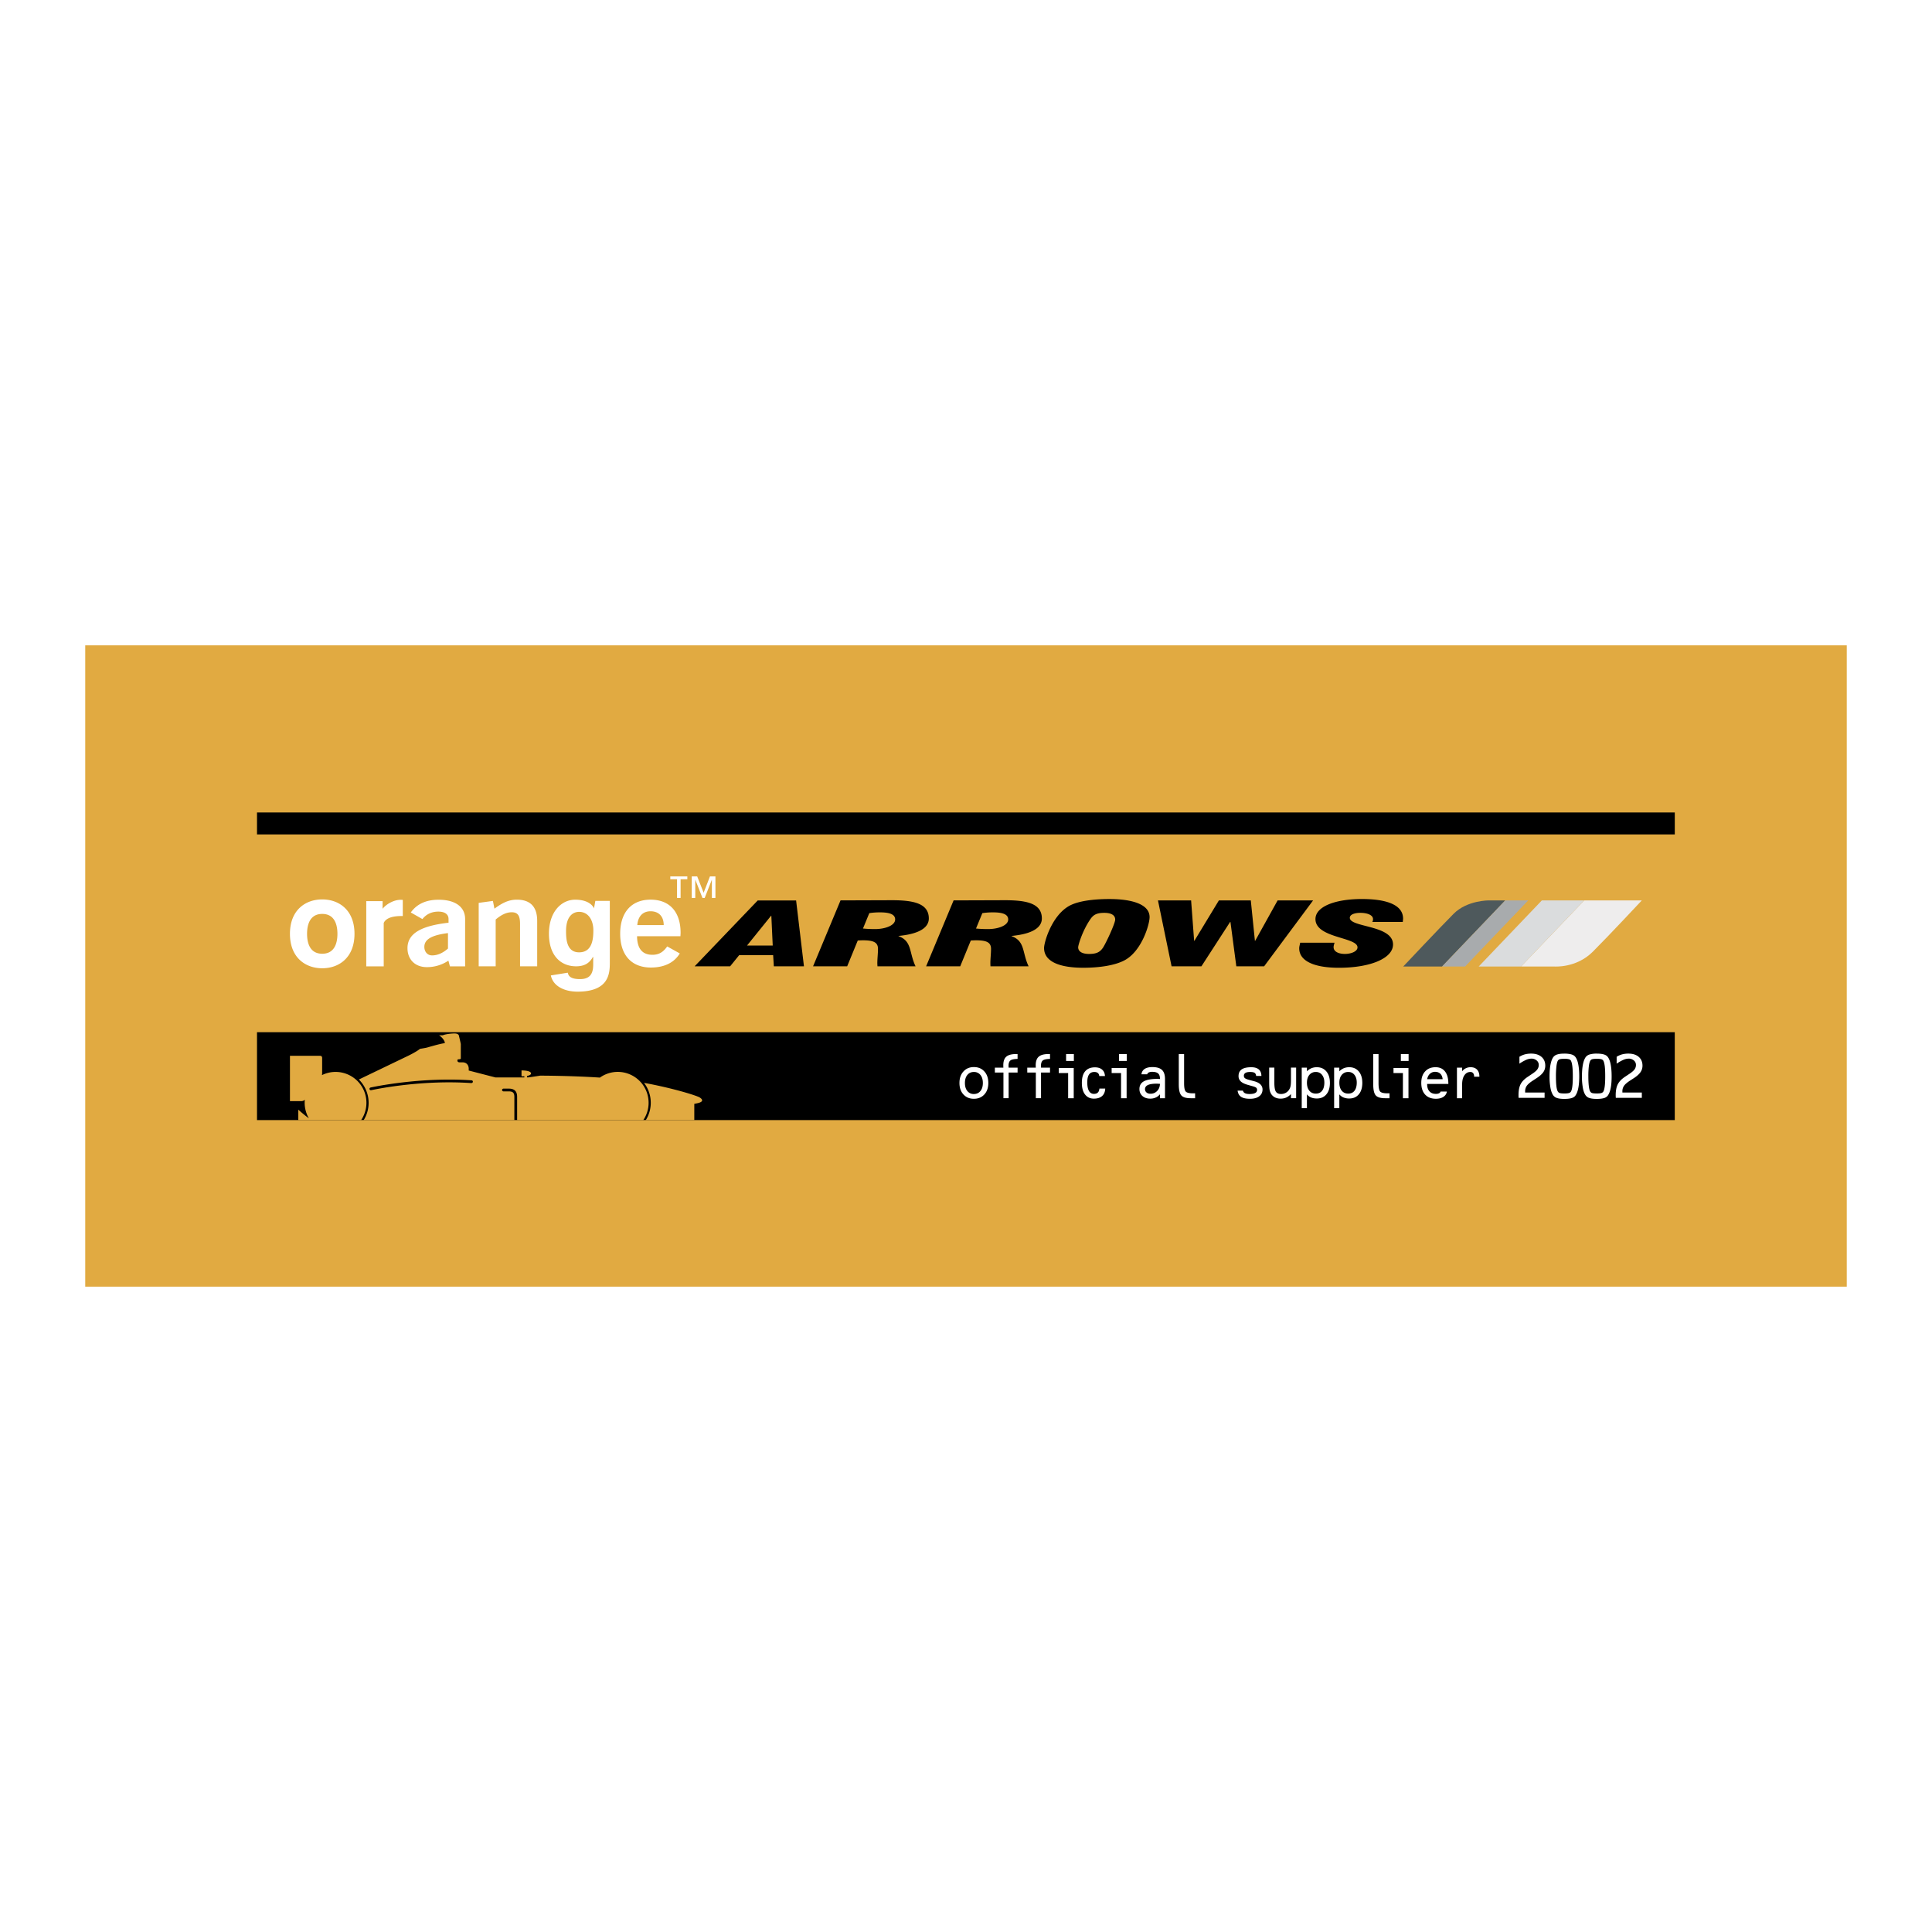
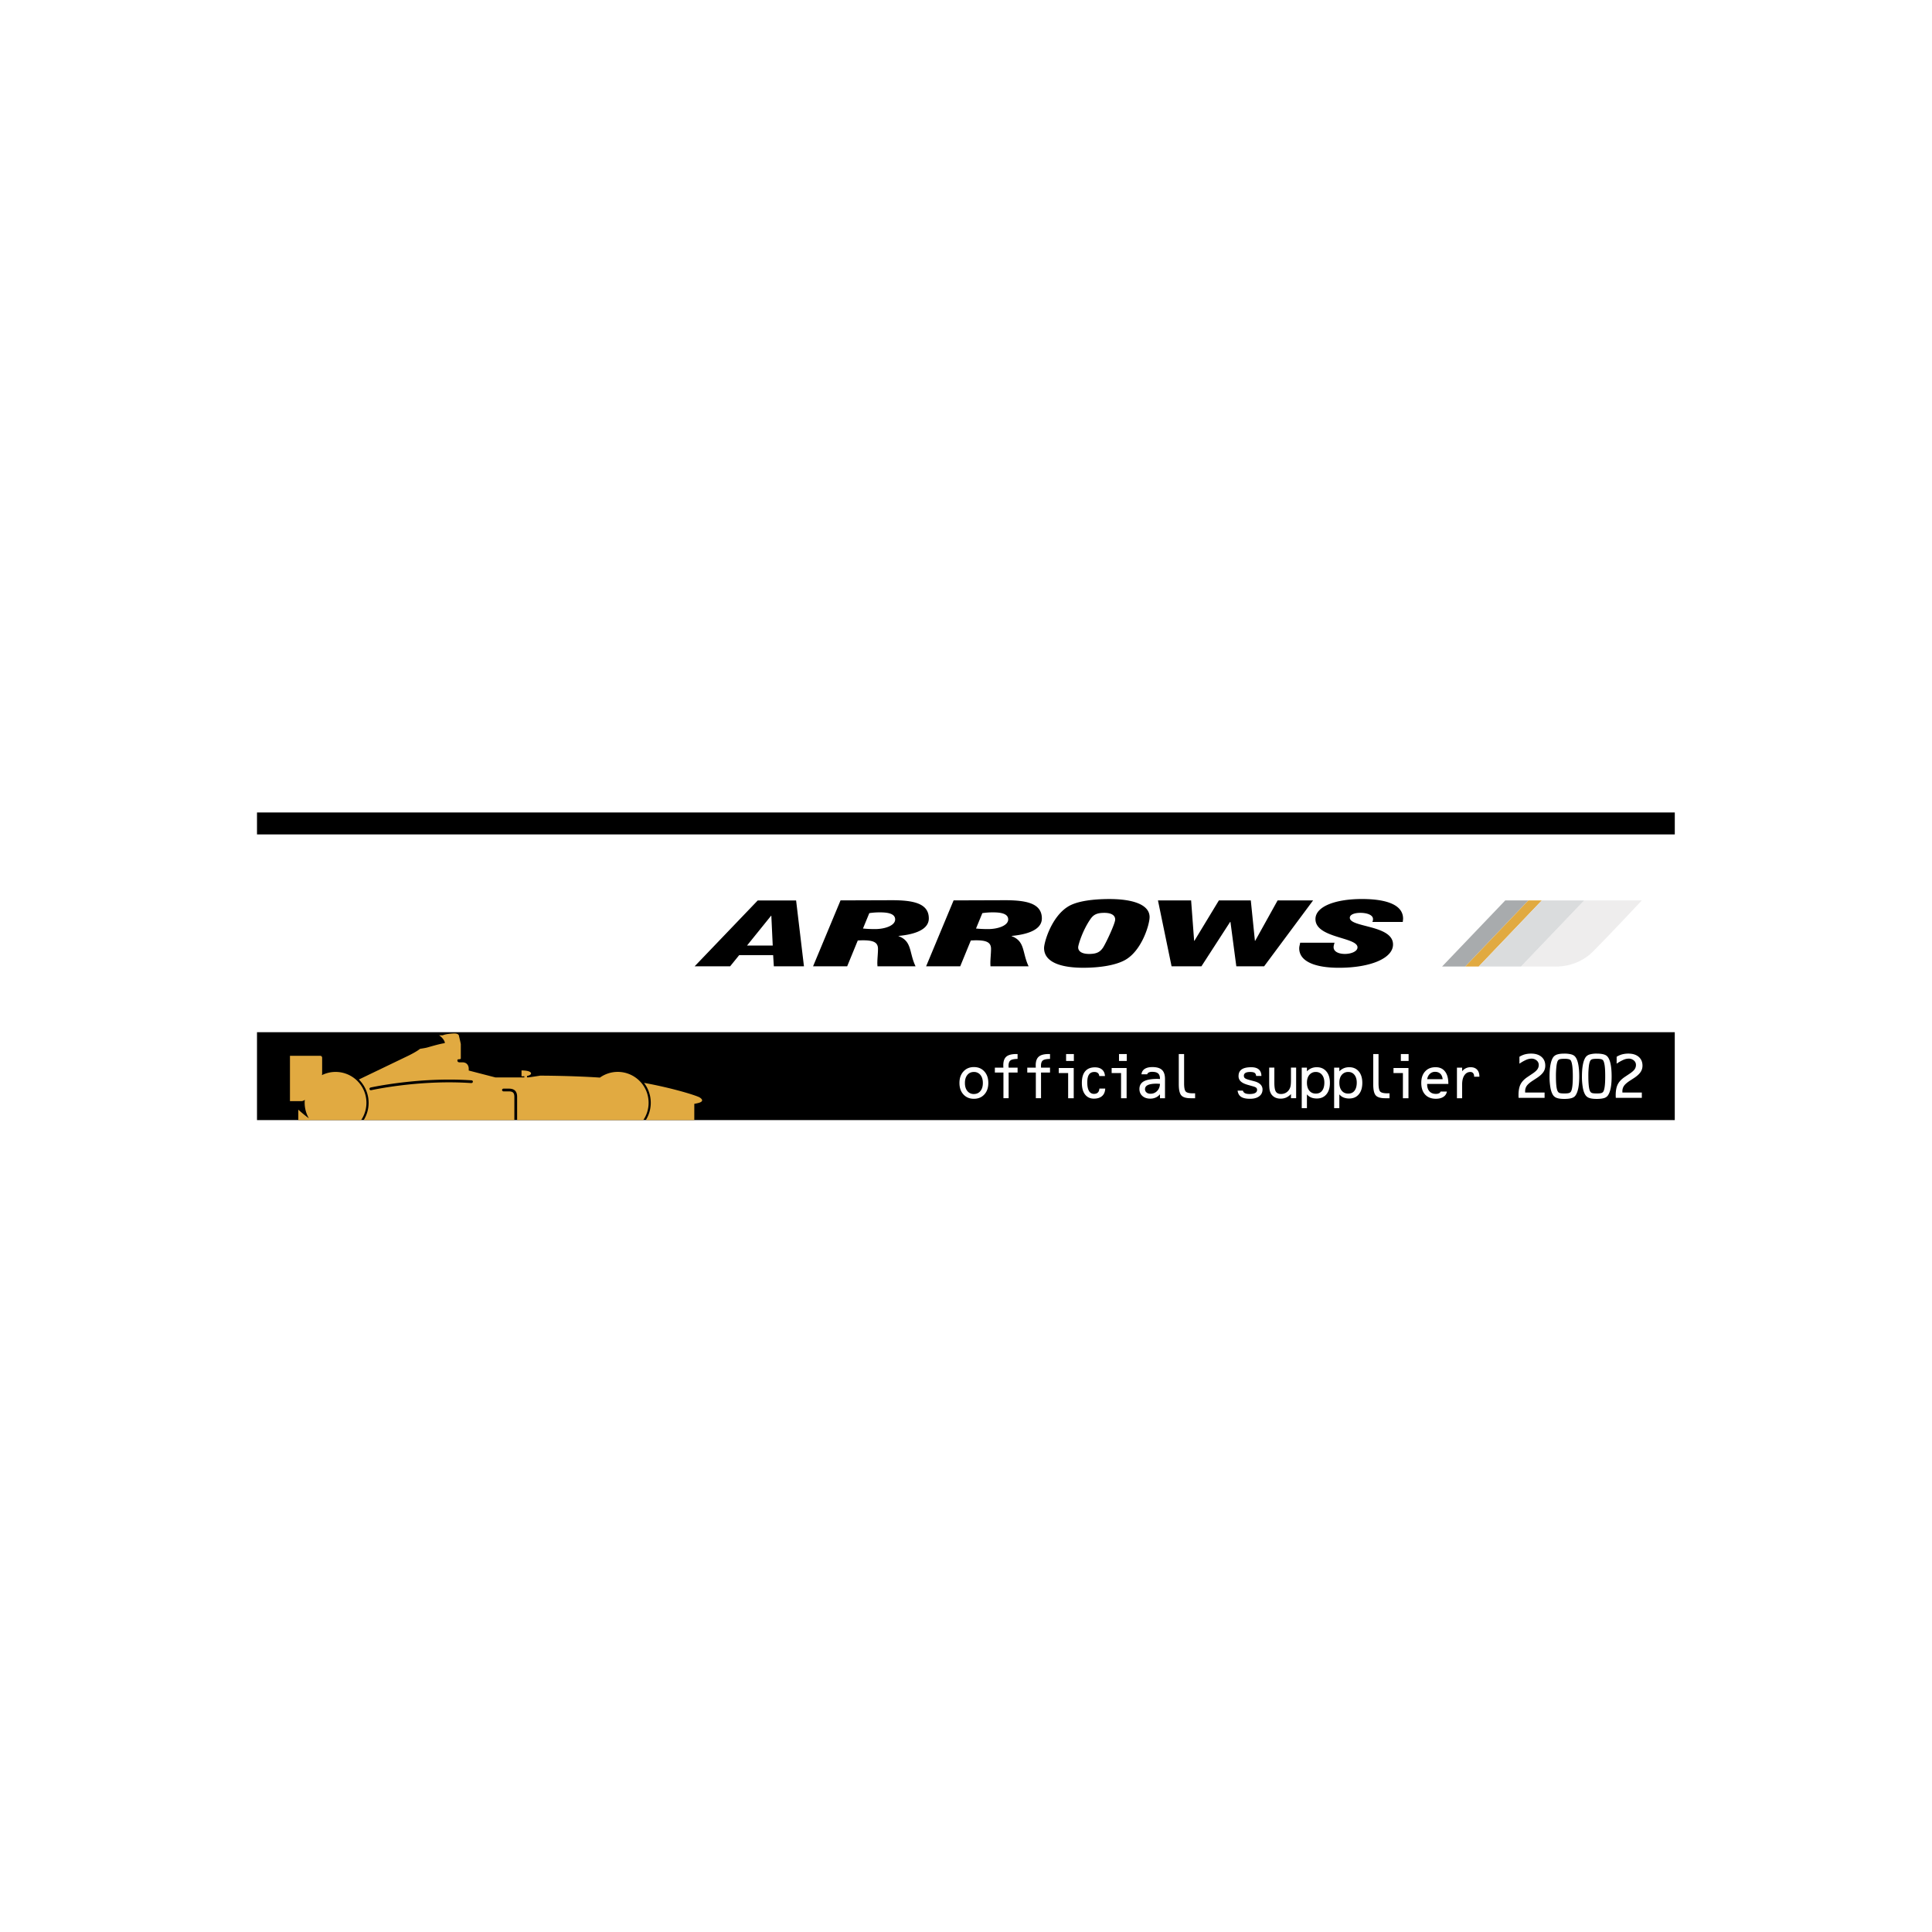
<svg xmlns="http://www.w3.org/2000/svg" width="2500" height="2500" viewBox="0 0 192.756 192.756">
  <g fill-rule="evenodd" clip-rule="evenodd">
    <path fill="#fff" d="M0 0h192.756v192.756H0V0z" />
-     <path fill="#e1aa41" d="M8.504 64.384h175.748v63.988H8.504V64.384z" />
    <path d="M25.641 102.982h141.451v8.768H25.641v-8.768zM25.641 81.061h141.453v2.191H25.641v-2.191z" />
-     <path d="M148.545 89.834s-2.156-.025-3.508 1.325c-1.35 1.353-5.035 5.269-5.035 5.269h3.877l6.301-6.593h-1.635v-.001z" fill="#4e595c" />
    <path fill="#a8abad" d="M150.18 89.834l-6.301 6.594h2.312l6.297-6.594h-2.308z" />
    <path fill="#e1aa41" d="M152.488 89.834l-6.297 6.594h1.34l6.299-6.594h-1.342z" />
    <path d="M155.066 96.428s2.182.187 3.848-1.475c1.664-1.664 4.889-5.119 4.889-5.119h-5.746l-6.303 6.593h3.312v.001z" fill="#eeeded" />
    <path fill="#dadcdd" d="M153.83 89.834l-6.299 6.594h4.223l6.303-6.594h-4.227z" />
    <path d="M74.529 94.339l2.403-2.977h.024l.139 2.977h-2.566zm-1.686 2.072l.905-1.116h3.389l.069 1.116h3.005l-.783-6.574h-3.827l-6.299 6.574h3.541zM86.73 91.104a6.772 6.772 0 0 1 1.097-.076c.961 0 1.483.211 1.483.706 0 .598-.989.961-2.017.961a12 12 0 0 1-1.194-.056l.631-1.535zm-5.611 5.307h3.403l1.058-2.578c.167-.008.358-.019.52-.019 1.058 0 1.497.211 1.497.853 0 .483-.066.966-.066 1.453 0 .091.014.19.014.291h3.802c-.661-1.372-.329-2.502-1.703-3.014v-.019c1.025-.097 3.024-.408 3.024-1.745 0-1.536-1.603-1.818-3.702-1.818l-5.105.017-2.742 6.579zM98.008 91.104a6.745 6.745 0 0 1 1.098-.076c.961 0 1.482.211 1.482.706 0 .598-.988.961-2.018.961-.398 0-.809-.017-1.193-.056l.631-1.535zm-5.61 5.307H95.8l1.058-2.578c.166-.008.357-.019.519-.019 1.059 0 1.498.211 1.498.853 0 .483-.066.966-.066 1.453 0 .091.01.19.01.291h3.807c-.658-1.372-.328-2.502-1.701-3.014v-.019c1.023-.097 3.021-.408 3.021-1.745 0-1.536-1.602-1.818-3.701-1.818l-5.104.017-2.743 6.579zM110.043 94.553c-.303.442-.645.622-1.389.622-.631 0-1.084-.208-1.084-.666 0-.211.426-1.664 1.225-2.812.301-.44.643-.622 1.385-.622.633 0 1.082.203 1.082.667 0 .39-.92 2.359-1.219 2.811zm-1.967 2c1.664 0 3.203-.247 4.135-.752 1.701-.914 2.484-3.572 2.484-4.302 0-1.266-1.715-1.802-4.008-1.802-1.635 0-3.256.203-4.133.755-1.672 1.036-2.387 3.586-2.387 4.13.001 1.409 1.659 1.971 3.909 1.971zM115.531 89.837h3.307l.301 4.027h.027l2.441-4.027h3.186l.41 4.027h.027l2.237-4.027h3.539l-4.885 6.574h-2.773l-.586-4.432h-.03l-2.867 4.432h-2.976l-1.358-6.574zM136.916 91.984c.068-.122.068-.214.068-.298 0-.377-.547-.611-1.26-.611-.598 0-1.053.178-1.053.492 0 .982 4.311.706 4.311 2.664 0 1.389-2.281 2.324-5.4 2.324-2.365 0-3.959-.625-3.959-1.941 0-.192.068-.367.094-.558h3.43c-.039.144-.094.294-.094.444 0 .467.545.674 1.127.674.627 0 1.258-.252 1.258-.655 0-1.039-4.195-.905-4.195-2.823 0-1.252 1.977-2.001 4.633-2.001 2.549 0 4.109.62 4.109 1.958 0 .109-.027.222-.027.331h-3.042z" />
-     <path d="M44.737 95.844a3.834 3.834 0 0 1-2.152.647c-1.214 0-1.93-.811-1.93-1.888 0-1.459 1.336-2.23 4.096-2.542v-.365c0-.471-.358-.744-1.019-.744-.665 0-1.203.258-1.589.744l-1.158-.658c.605-.847 1.53-1.271 2.771-1.271 1.697 0 2.65.736 2.65 1.929 0 0-.005 4.709.002 4.72H44.89l-.153-.572zm-2.4-1.369c0 .436.272.845.771.845.536 0 1.063-.225 1.586-.683v-1.542c-1.598.2-2.357.611-2.357 1.38zM47.761 90.079l1.417-.194.152.772c.802-.587 1.436-.897 2.235-.897 1.342 0 2.03.708 2.03 2.116v4.531h-1.71v-4.233c0-.794-.208-1.158-.831-1.158-.508 0-1.019.235-1.6.724v4.667H47.76v-6.328h.001zM64.939 96.531c-1.919 0-3.063-1.231-3.063-3.373 0-2.168 1.158-3.399 3.033-3.399 1.877 0 2.994 1.197 2.994 3.31 0 .114-.014.225-.014.336h-4.33c.011 1.23.523 1.855 1.531 1.855.65 0 1.075-.262 1.478-.834l1.255.698c-.554.92-1.548 1.407-2.884 1.407zm1.28-4.233c0-.872-.498-1.38-1.311-1.38-.772 0-1.253.498-1.325 1.38h2.636zM32.15 96.604c-1.694 0-3.222-1.081-3.222-3.436s1.528-3.433 3.222-3.433 3.218 1.078 3.218 3.433c.001 2.354-1.524 3.436-3.218 3.436zm0-5.422c-1.278 0-1.514 1.152-1.514 1.986 0 .836.236 1.986 1.514 1.986 1.277 0 1.516-1.15 1.516-1.986.001-.834-.239-1.986-1.516-1.986zM36.541 89.907h1.631v.764c.309-.414 1.078-.897 1.794-.897.067 0 .149 0 .22.011v1.605h-.081c-.744 0-1.56.117-1.821.694v4.327h-1.742v-6.504h-.001zM57.79 95.015c1.3-.009 1.409-1.331 1.409-2.194 0-1.017-.5-1.845-1.422-1.845-.617 0-1.303.45-1.303 1.914 0 .805.058 2.135 1.316 2.125zm3.052-5.134v6.161c0 1.085-.08 2.88-3.186 2.896-1.277.009-2.463-.503-2.699-1.619l1.688-.272c.072.32.267.639 1.225.639.889 0 1.313-.427 1.313-1.438v-.761l-.022-.024c-.272.485-.686.946-1.68.946-1.517 0-2.713-1.05-2.713-3.25 0-2.177 1.233-3.394 2.616-3.396 1.3 0 1.78.588 1.892.899l-.02-.003.142-.778h1.444zM68.575 87.724h-.672v1.863h-.355v-1.863h-.672v-.286h1.7v.286h-.001zm2.805 1.863h-.356v-1.794h-.011l-.706 1.794h-.222l-.705-1.794h-.012v1.794h-.353v-2.149h.545l.641 1.633.633-1.633h.545v2.149h.001z" fill="#fff" />
    <path d="M36.03 111.75h-6.268v-1.038c.391.35.742.633 1.055.866a3.079 3.079 0 0 1-.405-1.856.508.508 0 0 1-.358.139h-1.125v-4.524h2.999c.134 0 .212.07.212.215v1.562a.635.635 0 0 1-.025.153 3.085 3.085 0 0 1 1.364-.322 3.08 3.08 0 0 1 2.551 4.805zm33.241-1.619c.195-.036.347-.069.436-.095.678-.191.172-.521 0-.594-.697-.297-2.941-.95-5.452-1.405.422.552.672 1.241.672 1.988 0 .634-.184 1.225-.492 1.725h4.835l.001-1.619zm-4.56-.106c0 .64-.194 1.233-.53 1.725H51.594v-2.316c0-.552-.27-.821-.823-.821h-.535c-.076 0-.145.063-.145.135 0 .076.069.14.145.14h.535c.397 0 .547.147.547.547v2.316H36.286c.311-.5.491-1.089.491-1.722 0-.908-.375-1.73-.972-2.327l4.752-2.286s.936-.433 1.347-.774c0 0 .563-.086.714-.131.808-.231 1.289-.364 1.742-.437a.127.127 0 0 0 .02-.083c-.139-.436-.572-.697-.572-.697h.364c.062-.03.353-.149 1.1-.186 0 0 .142 0 .191.006.272.033.314.183.314.183s.197.822.197.87v1.446c0 .064-.16.072-.219.072-.042 0-.12.003-.12.119 0 .2.22.184.22.184h.271c.653 0 .639.622.639.622v.197l2.672.691 2.877-.003v-.119c-.158.011-.282.008-.282.008v-.586s.924-.016.952.297c-.012.14-.197.212-.403.251v.146c.075-.003.128-.003.147-.003.133-.008 1.167-.172 1.167-.172s3.021 0 5.957.195a3.07 3.07 0 0 1 1.78-.57 3.08 3.08 0 0 1 3.079 3.083zm-17.533-2.096c.006-.122-.094-.142-.159-.147-4.776-.321-9.151.531-10.026.714-.108.028-.142.089-.125.172.02.087.092.117.194.095.886-.188 5.213-1.025 9.94-.705.057.002.165-.016.176-.129z" fill="#e1aa41" />
    <path d="M98.605 108.048c0 .476-.133.858-.396 1.145-.264.289-.611.433-1.045.433-.43 0-.777-.144-1.042-.433-.264-.286-.397-.669-.397-1.145 0-.475.133-.858.4-1.149.264-.289.611-.437 1.039-.437.434 0 .781.145 1.045.437.264.289.396.674.396 1.149zm-1.441 1.102c.271 0 .492-.1.652-.297.164-.2.244-.467.244-.8 0-.339-.08-.605-.244-.806a.81.81 0 0 0-.652-.297c-.272 0-.489.1-.65.297-.164.2-.244.467-.244.806 0 .333.081.6.244.8a.795.795 0 0 0 .65.297zm2.949-2.143h-.855v-.489h.85c-.002-.03-.006-.062-.006-.092-.002-.033-.002-.08-.002-.142 0-.402.1-.691.303-.863.203-.175.539-.261 1.012-.261h.109v.487c-.35.007-.588.057-.713.154s-.189.28-.189.544c.006.075.01.133.01.172h.893v.489h-.893v2.563h-.518v-2.562h-.001zm3.233 0h-.855v-.489h.85a1.415 1.415 0 0 1-.004-.092c0-.033-.004-.08-.004-.142 0-.402.104-.691.307-.863.199-.175.537-.261 1.008-.261h.113v.487c-.352.007-.592.057-.717.154s-.186.28-.186.544c.002.075.006.133.006.172h.896v.489h-.896v2.563h-.518v-2.562zm3.224.053h-.938v-.503h1.494v3.014h-.557v-2.511h.001zm-.205-1.9h.775v.691h-.775v-.691zm3.877 2.199h-.568c-.012-.134-.059-.233-.141-.303s-.195-.105-.344-.105c-.24 0-.422.083-.535.253-.117.169-.176.427-.176.777 0 .384.055.672.17.863a.541.541 0 0 0 .502.291c.164 0 .289-.043.381-.133.09-.086.143-.219.156-.396h.582c-.014.324-.119.575-.314.747-.193.172-.469.259-.818.259-.375 0-.668-.14-.883-.418-.211-.274-.316-.658-.316-1.149 0-.511.107-.897.33-1.161s.547-.395.975-.395c.303 0 .543.076.717.229.171.149.269.364.282.641zm1.606-.299h-.939v-.503h1.494v3.014h-.555v-2.511zm-.205-1.9h.775v.691h-.775v-.691zm4.087 4.019c-.125.145-.27.255-.43.324a1.318 1.318 0 0 1-.537.109c-.324 0-.588-.09-.785-.265s-.297-.408-.297-.694c0-.35.146-.605.436-.767.291-.161.744-.245 1.361-.245.029 0 .07.004.127.006.059 0 .098.004.125.004v-.022c0-.242-.059-.42-.182-.527-.117-.108-.316-.165-.588-.165a.766.766 0 0 0-.344.062.307.307 0 0 0-.162.184h-.568a.698.698 0 0 1 .318-.536c.184-.122.441-.184.77-.184.439 0 .758.095.959.286.199.188.299.492.299.908v1.914h-.502v-.392zm0-1.042c-.039-.006-.094-.008-.158-.011a3.353 3.353 0 0 0-.184-.008c-.389 0-.678.047-.867.138-.188.089-.283.228-.283.414 0 .134.051.239.15.325s.23.128.391.128c.268 0 .49-.092.668-.275.178-.183.272-.419.283-.711zm3.059 1.433c-.445 0-.754-.092-.922-.275-.174-.187-.26-.561-.26-1.124v-3.011h.531v2.913c0 .444.055.725.172.839.117.113.354.169.711.169h.215v.489h-.447zm5.217-.758a.37.37 0 0 0 .201.254c.107.058.264.085.463.085.25 0 .439-.036.561-.105a.335.335 0 0 0 .188-.313.262.262 0 0 0-.092-.214c-.061-.053-.189-.103-.387-.155l-.469-.134c-.311-.089-.539-.203-.684-.342a.704.704 0 0 1-.217-.53c0-.3.105-.52.314-.664s.525-.216.953-.216c.33 0 .58.071.752.219.17.147.258.364.262.65l-.527.002c-.012-.146-.062-.249-.148-.308-.084-.059-.236-.089-.453-.089-.205 0-.363.03-.467.095a.315.315 0 0 0-.154.288c0 .101.035.181.111.239.074.061.23.119.463.181l.449.119c.273.069.479.172.623.313a.696.696 0 0 1 .215.506c0 .289-.111.52-.334.684-.219.166-.525.249-.914.249-.395 0-.691-.063-.889-.194-.197-.13-.314-.336-.35-.619h.53v-.001zm5.31.758h-.516v-.414a1.49 1.49 0 0 1-.479.347c-.166.072-.35.109-.555.109s-.389-.04-.547-.117a.97.97 0 0 1-.387-.339 1.216 1.216 0 0 1-.158-.395c-.031-.149-.047-.405-.047-.767v-1.478h.516v1.506c0 .438.051.735.15.891.104.158.275.236.516.236.17 0 .328-.042.473-.119a.92.92 0 0 0 .348-.339c.061-.098.104-.211.131-.342.025-.127.039-.336.039-.616v-1.217h.516v3.054zm.559-3.052h.518v.366c.135-.139.285-.238.449-.308.164-.066.342-.1.529-.1.404 0 .723.139.959.419.236.277.355.658.355 1.139 0 .486-.115.869-.35 1.147-.232.277-.549.416-.949.416-.223 0-.414-.033-.572-.1a1.043 1.043 0 0 1-.422-.314v1.378h-.518v-4.043h.001zm1.408 2.59c.27 0 .479-.094.625-.288.146-.191.223-.461.223-.809 0-.322-.078-.58-.23-.771a.753.753 0 0 0-.617-.289.801.801 0 0 0-.65.291c-.16.192-.24.452-.24.783 0 .334.08.598.238.792.159.196.376.291.651.291zm1.824-2.59h.518v.366c.137-.139.285-.238.449-.308.164-.066.342-.1.531-.1.402 0 .723.139.959.419.234.277.354.658.354 1.139 0 .486-.115.869-.35 1.147-.232.277-.549.416-.949.416a1.47 1.47 0 0 1-.572-.1 1.056 1.056 0 0 1-.422-.314v1.378h-.518v-4.043zm1.409 2.59c.27 0 .479-.094.625-.288.146-.191.223-.461.223-.809 0-.322-.078-.58-.23-.771a.745.745 0 0 0-.617-.289.804.804 0 0 0-.65.291c-.16.192-.24.452-.24.783 0 .334.08.598.238.792.158.196.375.291.651.291zm3.672.462c-.443 0-.752-.092-.922-.275-.172-.187-.258-.561-.258-1.124v-3.011h.529v2.913c0 .444.059.725.172.839.117.113.357.169.713.169h.213v.489h-.447zm1.781-2.51h-.939v-.503h1.494v3.014h-.555v-2.511zm-.205-1.9h.773v.691h-.773v-.691zm3.965 3.746h.625a.745.745 0 0 1-.346.527c-.193.128-.443.191-.748.191-.457 0-.814-.139-1.072-.416-.256-.278-.387-.667-.387-1.167 0-.485.127-.869.387-1.146.252-.28.6-.419 1.039-.419.408 0 .723.142.943.427.223.284.332.691.332 1.223v.02h-2.115v.033c0 .3.076.536.23.705.156.17.367.252.637.252a.696.696 0 0 0 .314-.058.292.292 0 0 0 .161-.172zm.205-1.235c-.025-.234-.102-.414-.232-.542s-.303-.192-.518-.192a.732.732 0 0 0-.52.195c-.141.128-.232.308-.277.539h1.547zm1.427-1.153h.518v.358c.109-.134.236-.233.377-.3.139-.066.295-.1.465-.1.275 0 .494.08.648.244.152.163.23.392.23.687v.019h-.527v-.039a.47.47 0 0 0-.1-.321.345.345 0 0 0-.275-.114c-.25 0-.447.11-.598.336s-.221.527-.221.914v1.369h-.518v-3.053h.001zm7.034.936l.496-.334c.242-.16.406-.308.494-.436a.736.736 0 0 0 .137-.434.568.568 0 0 0-.209-.447.778.778 0 0 0-.529-.184 1.37 1.37 0 0 0-.518.122 4.13 4.13 0 0 0-.672.382v-.689c.17-.105.35-.187.541-.239.191-.05.4-.077.623-.077.436 0 .783.108 1.035.324.254.218.379.512.379.881 0 .239-.064.455-.197.647-.135.194-.354.392-.656.589l-.404.264c-.289.188-.484.36-.594.517a.932.932 0 0 0-.158.536v.125h1.941v.53h-2.59a.594.594 0 0 1-.01-.105c-.002-.033-.002-.086-.002-.153 0-.455.066-.813.199-1.083.135-.27.365-.514.694-.736zm5.166-.067c0 .491-.035.895-.102 1.211s-.166.562-.299.733c-.084.105-.213.184-.389.233s-.406.075-.695.075-.52-.025-.691-.078a.765.765 0 0 1-.393-.244c-.129-.164-.227-.408-.293-.733a6.154 6.154 0 0 1-.1-1.197c0-.472.033-.874.102-1.205.066-.327.164-.574.291-.739a.772.772 0 0 1 .393-.244c.172-.053.402-.08.691-.08a2.8 2.8 0 0 1 .639.063c.17.042.301.105.387.189.15.142.264.383.342.724.076.342.117.772.117 1.292zm-1.485 1.708c.191 0 .334-.011.424-.035a.363.363 0 0 0 .207-.117c.072-.092.125-.264.16-.522.037-.258.053-.603.053-1.033 0-.41-.016-.744-.047-.999-.031-.253-.078-.442-.139-.559-.035-.069-.104-.119-.197-.15a1.673 1.673 0 0 0-.461-.044c-.209 0-.357.013-.455.044a.32.32 0 0 0-.197.15c-.064.122-.109.311-.139.563a8.423 8.423 0 0 0-.049.994c0 .353.012.653.037.897.025.247.064.428.117.547.041.1.105.172.191.209.091.038.253.055.495.055zm4.717-1.708c0 .491-.033.895-.102 1.211-.066.316-.166.562-.299.733a.726.726 0 0 1-.387.233c-.178.05-.408.075-.693.075-.293 0-.523-.025-.695-.078a.751.751 0 0 1-.391-.244c-.131-.164-.229-.408-.295-.733a6.154 6.154 0 0 1-.1-1.197c0-.472.035-.874.102-1.205.066-.327.164-.574.293-.739a.757.757 0 0 1 .391-.244 2.43 2.43 0 0 1 .695-.08c.252 0 .463.022.635.063.17.042.301.105.387.189.15.142.264.383.342.724.076.342.117.772.117 1.292zm-1.481 1.708c.188 0 .33-.011.424-.035a.365.365 0 0 0 .203-.117c.072-.092.125-.264.16-.522.037-.258.053-.603.053-1.033 0-.41-.012-.744-.043-.999-.031-.253-.078-.442-.143-.559-.035-.069-.102-.119-.197-.15a1.659 1.659 0 0 0-.457-.044c-.213 0-.361.013-.459.044a.312.312 0 0 0-.193.15c-.064.122-.113.311-.143.563a8.49 8.49 0 0 0-.047.994c0 .353.014.653.039.897.025.247.061.428.113.547.043.1.105.172.191.209.091.038.253.055.499.055zm2.78-1.641l.5-.334c.238-.16.406-.308.494-.436a.746.746 0 0 0 .133-.434.566.566 0 0 0-.207-.447.77.77 0 0 0-.529-.184 1.37 1.37 0 0 0-.518.122 4.13 4.13 0 0 0-.672.382v-.689a2.1 2.1 0 0 1 .543-.239 2.44 2.44 0 0 1 .619-.077c.439 0 .787.108 1.039.324.252.218.377.512.377.881 0 .239-.066.455-.199.647-.133.194-.35.392-.652.589l-.408.264c-.287.188-.482.36-.588.517a.932.932 0 0 0-.158.536v.125h1.939v.53h-2.594c-.006-.033-.006-.069-.008-.105 0-.033-.004-.086-.004-.153 0-.455.07-.813.203-1.083.135-.27.366-.514.69-.736z" fill="#fff" />
  </g>
</svg>